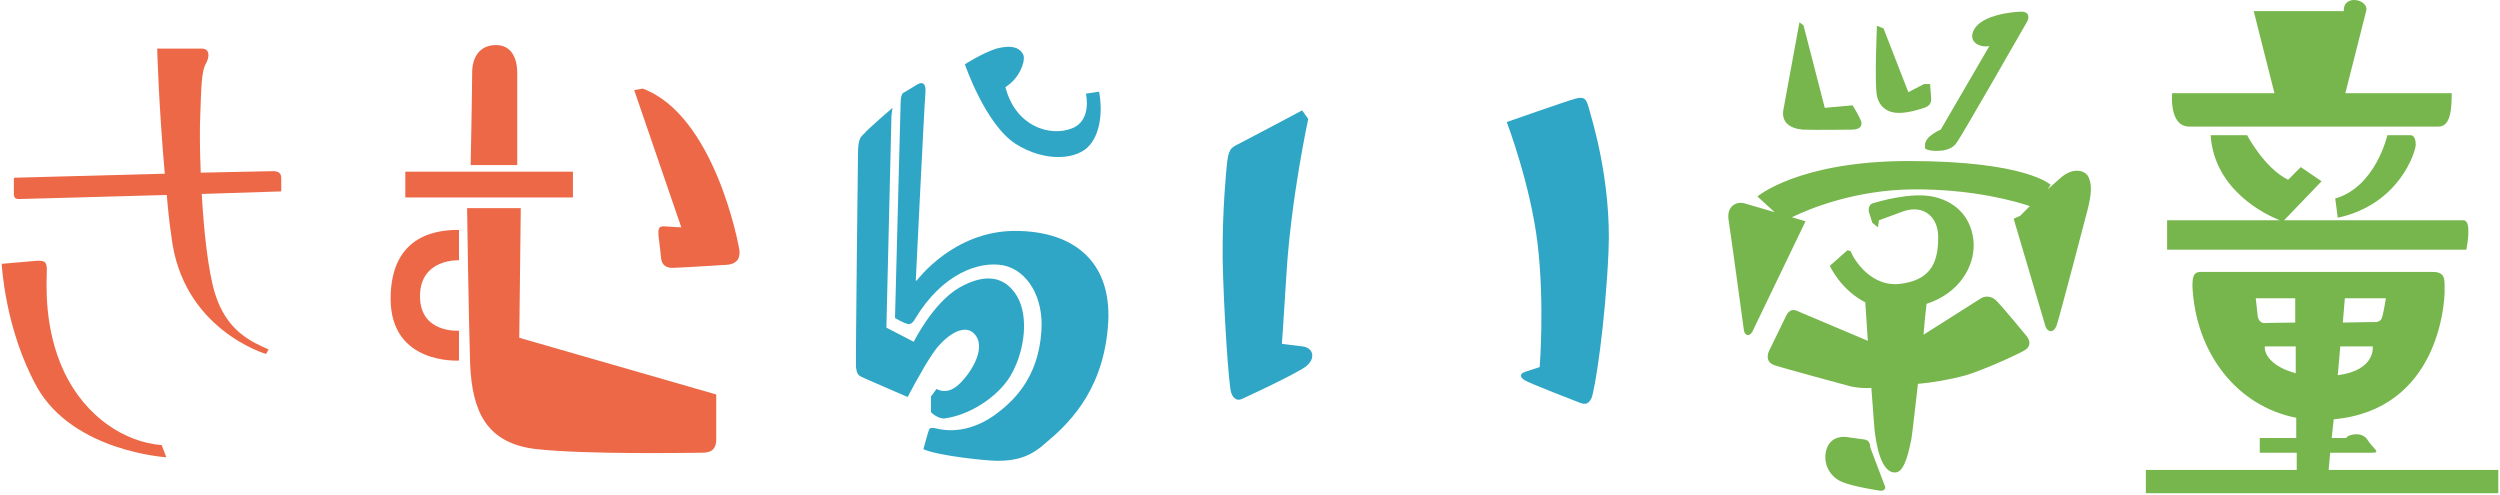
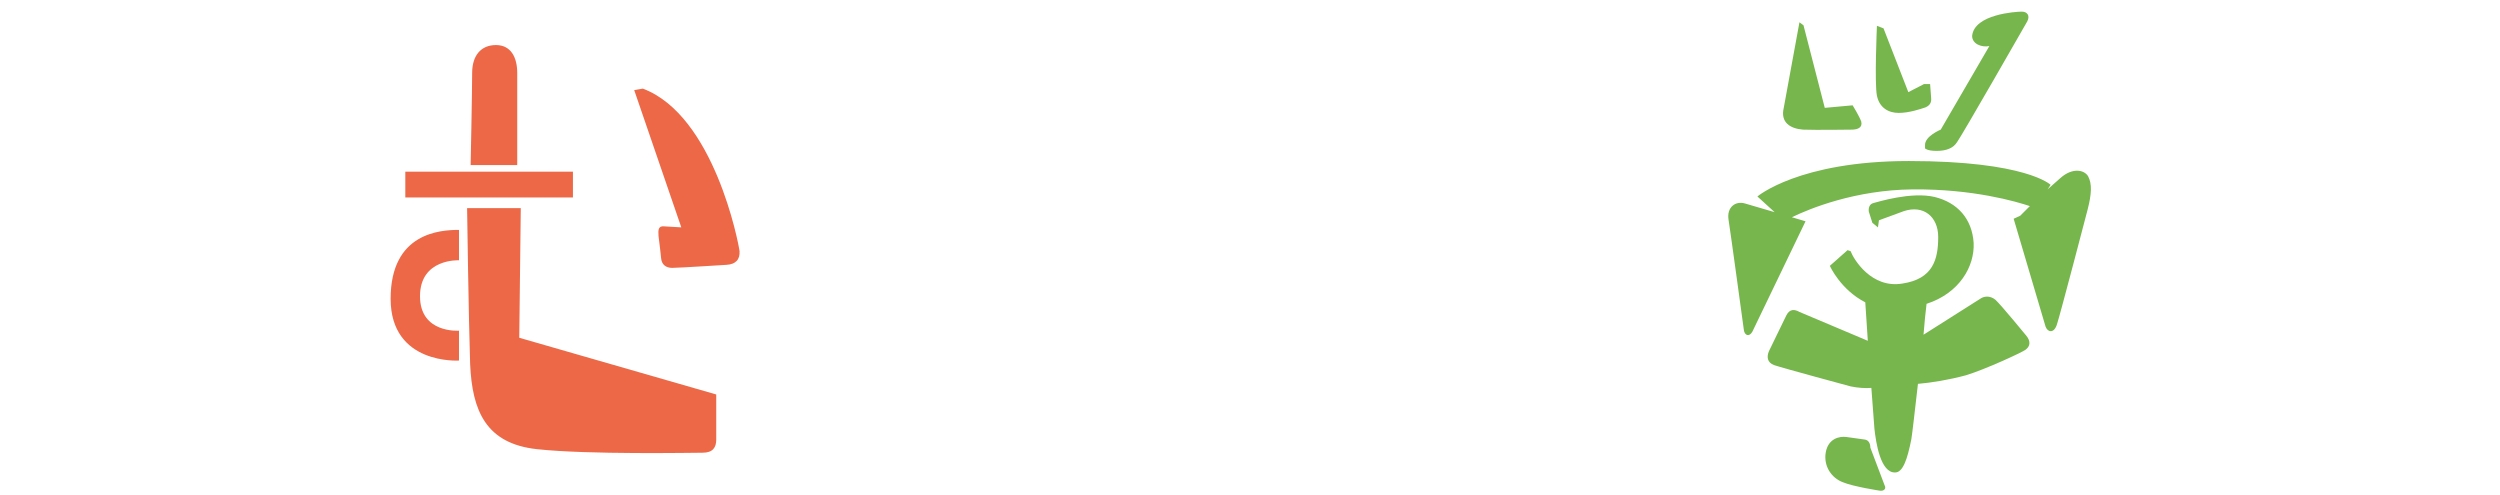
<svg xmlns="http://www.w3.org/2000/svg" width="1248" height="247" viewBox="0 0 1248 247" fill="none">
-   <path d="M140.398 88.979V95.552C140.398 95.552 122.955 96.058 100.709 96.816C101.72 114.765 103.742 134.483 107.281 146.364C113.096 165.324 125.483 170.633 134.078 174.425L132.814 176.7C132.814 176.7 90.85 164.566 85.541 117.798C84.53 110.973 83.771 103.894 83.266 97.322C48.38 98.333 10.207 99.344 9.701 99.344C8.437 99.344 6.921 99.344 6.921 96.816V88.727L82.254 86.704C79.221 52.324 78.463 24.263 78.463 24.263H100.709C104.753 24.263 104.753 28.308 102.731 31.847C100.456 35.892 100.456 44.487 99.95 58.391C99.698 63.447 99.698 74.064 100.203 86.198L136.1 85.44C139.134 85.44 140.398 86.451 140.398 88.979ZM32.2 186.054C42.818 208.047 62.031 220.687 80.738 222.204L83.013 228.271C83.013 228.271 36.751 225.49 18.549 193.385C2.37 164.313 0.854 131.702 0.854 131.702L18.297 130.185C22.594 129.933 23.605 130.944 23.352 135.747C23.352 140.803 21.583 163.807 32.2 186.054Z" fill="#EC6847" />
  <path d="M234.944 82.406C234.944 82.406 235.703 45.498 235.703 36.397C235.703 27.549 240.253 22.493 247.584 22.493C255.168 22.493 258.202 28.813 258.202 36.397V82.406H234.944ZM202.333 85.693H286.009V98.586H202.333V85.693ZM233.175 103.894H259.971L259.213 168.611L357.551 196.924V219.423C357.551 223.468 355.782 225.996 350.726 225.996C345.67 225.996 293.593 227.007 268.061 224.226C242.528 221.445 235.703 205.014 234.692 181.756C233.933 158.751 233.175 103.894 233.175 103.894ZM229.13 114.765V129.933C229.13 129.933 209.665 128.921 209.665 147.881C209.665 166.588 229.13 165.071 229.13 165.071V179.987C229.13 179.987 195.002 182.262 195.002 149.145C195.002 116.029 220.029 114.765 229.13 114.765ZM320.896 44.234C356.54 57.632 368.674 121.337 369.18 125.382C369.433 129.427 367.41 131.955 362.607 132.208C362.607 132.208 338.591 133.725 335.558 133.725C332.524 133.725 330.249 132.208 329.996 128.669C329.996 128.669 329.238 121.085 328.732 117.798C328.48 114.512 328.732 112.742 331.513 112.995L340.108 113.501L316.598 44.992L320.896 44.234Z" fill="#EC6847" />
-   <path d="M481.675 32.1C481.675 32.1 489.765 26.791 497.348 24.263C505.185 22.241 509.483 23.757 511 27.802C511.758 31.594 508.472 39.431 501.899 43.476C506.955 63.194 524.145 68.25 534.763 64.205C545.38 60.413 542.094 46.762 542.094 46.762L548.666 45.751C550.436 55.104 549.425 65.975 544.116 72.295C538.302 79.626 522.123 81.395 506.955 71.789C491.787 61.93 481.675 32.1 481.675 32.1ZM451.592 46.004L457.406 42.465C460.44 40.442 462.462 41.453 461.957 46.509C461.451 51.818 457.154 140.044 457.154 140.044H457.659C457.659 140.044 475.861 115.27 506.702 115.27C537.038 115.27 556.25 131.702 552.964 164.313C549.93 196.671 532.235 212.597 521.617 221.445C514.286 228.018 507.46 230.04 497.854 230.04C492.545 230.04 468.024 227.513 460.946 224.226L463.221 216.137C463.979 213.356 464.485 213.609 466.002 213.609C468.024 213.861 480.158 218.412 496.085 207.541C505.185 200.969 518.331 189.34 519.847 165.324C521.111 148.64 513.022 134.989 500.888 132.461C488.753 130.185 470.552 136.505 456.901 159.004C455.637 161.532 453.867 162.291 452.603 161.532C451.086 161.279 446.789 158.752 446.789 158.752L449.57 52.071C449.57 46.762 450.834 46.257 451.592 46.004ZM445.019 57.632L442.491 163.555L456.142 170.633C456.142 170.633 465.749 151.168 478.894 143.584C491.787 136.253 501.646 137.769 507.713 147.881C513.78 158.246 511.252 174.931 505.438 185.801C500.129 196.418 485.72 206.783 472.069 208.805C468.53 209.564 464.738 205.772 464.738 205.772V197.935L467.518 194.143C467.518 194.143 472.322 197.43 478.136 192.374C483.697 187.57 492.545 174.678 486.984 167.347C481.422 160.016 470.805 168.863 466.002 175.942C460.693 183.526 453.109 198.188 453.109 198.188L432.127 189.087C429.346 187.57 427.829 188.076 427.323 183.273C427.071 177.964 428.335 75.328 428.335 75.075C428.587 69.767 429.346 68.503 431.368 66.733C432.885 64.711 445.525 53.84 445.525 53.84L445.019 57.632Z" fill="#2FA6C6" />
-   <path d="M650.038 55.104L653.072 59.402C653.072 59.402 644.477 98.838 642.202 136.758C640.432 164.819 639.926 171.644 639.926 171.644L650.038 172.908C655.6 173.414 657.117 178.975 651.808 183.02C646.246 187.065 620.967 198.694 620.967 198.694C617.933 200.463 615.911 199.452 614.647 196.166C613.383 193.132 610.855 154.707 610.349 129.427C610.096 104.147 612.371 83.165 612.371 83.165C613.13 74.317 614.394 73.811 618.439 71.789C622.483 69.767 650.038 55.104 650.038 55.104ZM752.169 60.919C752.169 60.919 781.746 50.554 786.296 49.29C790.847 48.026 791.858 49.29 793.122 53.84C794.386 58.644 804.498 89.99 802.981 125.382C801.464 160.774 796.156 195.407 794.386 198.946C792.616 202.233 790.847 201.98 787.813 200.716C787.813 200.716 762.786 191.11 760.764 189.593C758.741 188.076 758.489 186.559 761.522 185.548L768.601 183.273C768.601 183.273 771.129 151.926 767.589 121.843C764.05 92.013 752.169 60.919 752.169 60.919Z" fill="#2FA6C6" />
  <path d="M900.055 64.711C893.736 64.205 888.68 61.172 890.449 53.84L898.286 11.118L900.308 12.634L910.926 53.84L924.83 52.576C924.83 52.576 928.116 57.885 929.127 60.666C929.886 63.7 927.358 64.711 924.324 64.711C924.324 64.711 906.375 64.963 900.055 64.711ZM947.834 56.368C942.778 56.368 938.228 53.84 936.964 47.773C935.7 41.706 936.964 12.887 936.964 12.887L940.25 14.151L952.637 46.004L960.474 41.959H963.508L964.013 48.784C964.266 51.06 963.508 52.576 961.233 53.588C958.957 54.346 953.143 56.368 947.834 56.368ZM960.98 72.547C960.727 67.997 968.816 64.711 968.816 64.711L993.085 22.999C989.293 23.757 984.49 21.988 984.49 17.943C985.501 7.073 1006.48 5.809 1009.26 5.809C1011.79 5.809 1013.56 7.578 1012.04 10.612C1012.04 10.612 978.928 68.503 976.906 71.031C975.136 73.811 971.85 75.328 966.794 75.328C961.991 75.328 960.98 74.064 960.98 74.064V72.547ZM1042.38 87.968C1044.4 91.76 1044.15 96.816 1042.13 104.653C1042.13 104.653 1028.22 157.993 1026.71 162.291C1025.19 166.588 1022.16 165.83 1021.15 163.049L1005.22 109.203L1008.51 107.686C1008.51 107.686 1010.53 105.664 1013.31 102.883C1006.48 100.608 984.996 94.288 954.913 94.541C926.094 94.794 903.342 104.147 894.494 108.445L901.319 110.467L874.776 165.577C873.259 168.358 870.731 167.599 870.478 164.313C870.478 164.313 863.905 116.029 862.894 109.709C861.883 103.389 866.433 100.102 871.237 101.619L885.899 105.917L877.304 98.08C877.304 98.08 898.033 80.384 952.89 80.384C1011.54 80.384 1023.67 92.266 1023.67 92.266L1022.16 94.541C1024.68 92.266 1026.96 90.243 1028.73 88.727C1034.54 83.671 1040.36 84.682 1042.38 87.968ZM996.119 149.651C998.899 152.179 1011.54 167.599 1011.54 167.599C1013.81 170.38 1013.56 172.908 1011.03 174.678C1008.76 176.195 991.315 184.284 981.456 187.318C973.114 189.593 963.761 191.11 957.441 191.615C955.924 204.761 954.66 216.137 954.154 219.17C952.132 229.535 949.857 235.855 946.065 235.855C938.734 236.108 936.458 220.94 935.7 213.861L934.183 193.638C931.402 193.89 927.358 193.638 923.818 192.879C923.818 192.879 889.185 183.526 885.646 182.262C882.107 180.998 881.854 177.964 883.118 175.183C883.118 175.183 889.944 161.027 891.713 157.488C893.483 153.948 896.011 154.454 898.286 155.718L932.414 170.127L931.15 150.915C918.763 144.595 913.454 132.713 913.454 132.713L922.302 124.877L923.818 125.382C925.335 129.427 934.183 144.089 949.604 141.561C965.024 139.286 967.552 129.427 967.552 118.304C967.552 108.192 960.221 102.125 950.362 105.411L937.975 109.962L937.47 113.501L934.689 111.225L932.919 105.664C932.666 103.894 933.172 101.872 935.194 101.366C937.217 100.861 954.154 95.552 965.783 98.333C977.159 101.114 984.49 109.203 985.248 121.337C985.754 132.966 978.17 146.364 961.738 151.673C961.233 155.465 960.727 161.027 960.221 167.094L988.535 149.145C990.304 147.881 993.338 147.376 996.119 149.651ZM933.678 223.468L940.756 242.175C941.767 243.944 940.503 245.208 938.481 244.956C938.481 244.956 925.082 242.933 919.774 240.658C914.465 238.636 910.167 232.821 911.431 225.743C912.695 218.917 918.257 217.653 921.796 218.159C921.796 218.159 929.127 219.17 930.897 219.423C932.666 219.676 933.678 221.193 933.678 223.468Z" fill="#76B64C" />
-   <path d="M1092.94 63.194C1082.58 63.194 1084.35 46.509 1084.35 46.509H1135.41L1125.05 5.556H1170.04C1169.54 -3.292 1182.94 -0.258 1181.17 5.556L1170.8 46.509H1223.89C1223.89 54.346 1223.38 63.194 1217.32 63.194C1217.32 63.194 1102.8 63.194 1092.94 63.194ZM1191.78 67.492H1203.41C1204.93 67.492 1205.94 69.261 1205.94 72.295C1205.94 75.075 1198.36 101.872 1167.01 108.698L1165.75 99.091C1185.97 93.277 1191.78 67.492 1191.78 67.492ZM1229.7 109.962C1231.98 109.962 1233.24 113.501 1231.22 124.624H1081.82V109.962H1138.19C1131.37 107.434 1105.33 95.046 1103.56 67.492H1121.76C1121.76 67.492 1130.35 83.923 1142.24 89.738L1148.56 83.418L1158.92 90.496L1140.21 109.962H1229.7ZM1162.46 234.591H1247.15V246.22H1071.2V234.591H1146.53V225.996H1128.08V218.665H1146.28V208.553C1116.45 202.738 1095.97 175.942 1094.46 142.825C1094.46 137.769 1095.22 135.747 1098.5 135.747H1214.28C1220.86 135.747 1220.35 139.286 1220.35 145.353C1220.35 151.42 1217.32 204.508 1164.99 209.311L1163.98 218.665H1171.31C1171.31 217.148 1179.14 214.873 1181.93 219.676C1184.45 223.721 1188.75 225.996 1184.45 225.996H1163.22L1162.46 234.591ZM1170.55 148.892L1169.54 161.027C1178.89 160.774 1186.22 160.774 1186.22 160.774C1186.22 160.774 1188.5 160.521 1189 158.752C1189.76 156.982 1191.03 148.892 1191.03 148.892H1170.55ZM1168.27 172.908L1167.01 187.318C1186.22 184.79 1184.45 172.908 1184.45 172.908H1168.27ZM1127.07 157.993C1127.07 157.993 1127.57 161.279 1130.35 161.279C1131.11 161.279 1137.69 161.027 1145.78 161.027V148.892H1126.06L1127.07 157.993ZM1130.61 172.908C1130.1 176.953 1134.4 183.273 1146.03 186.306V172.908H1130.61Z" fill="#76B64C" />
</svg>